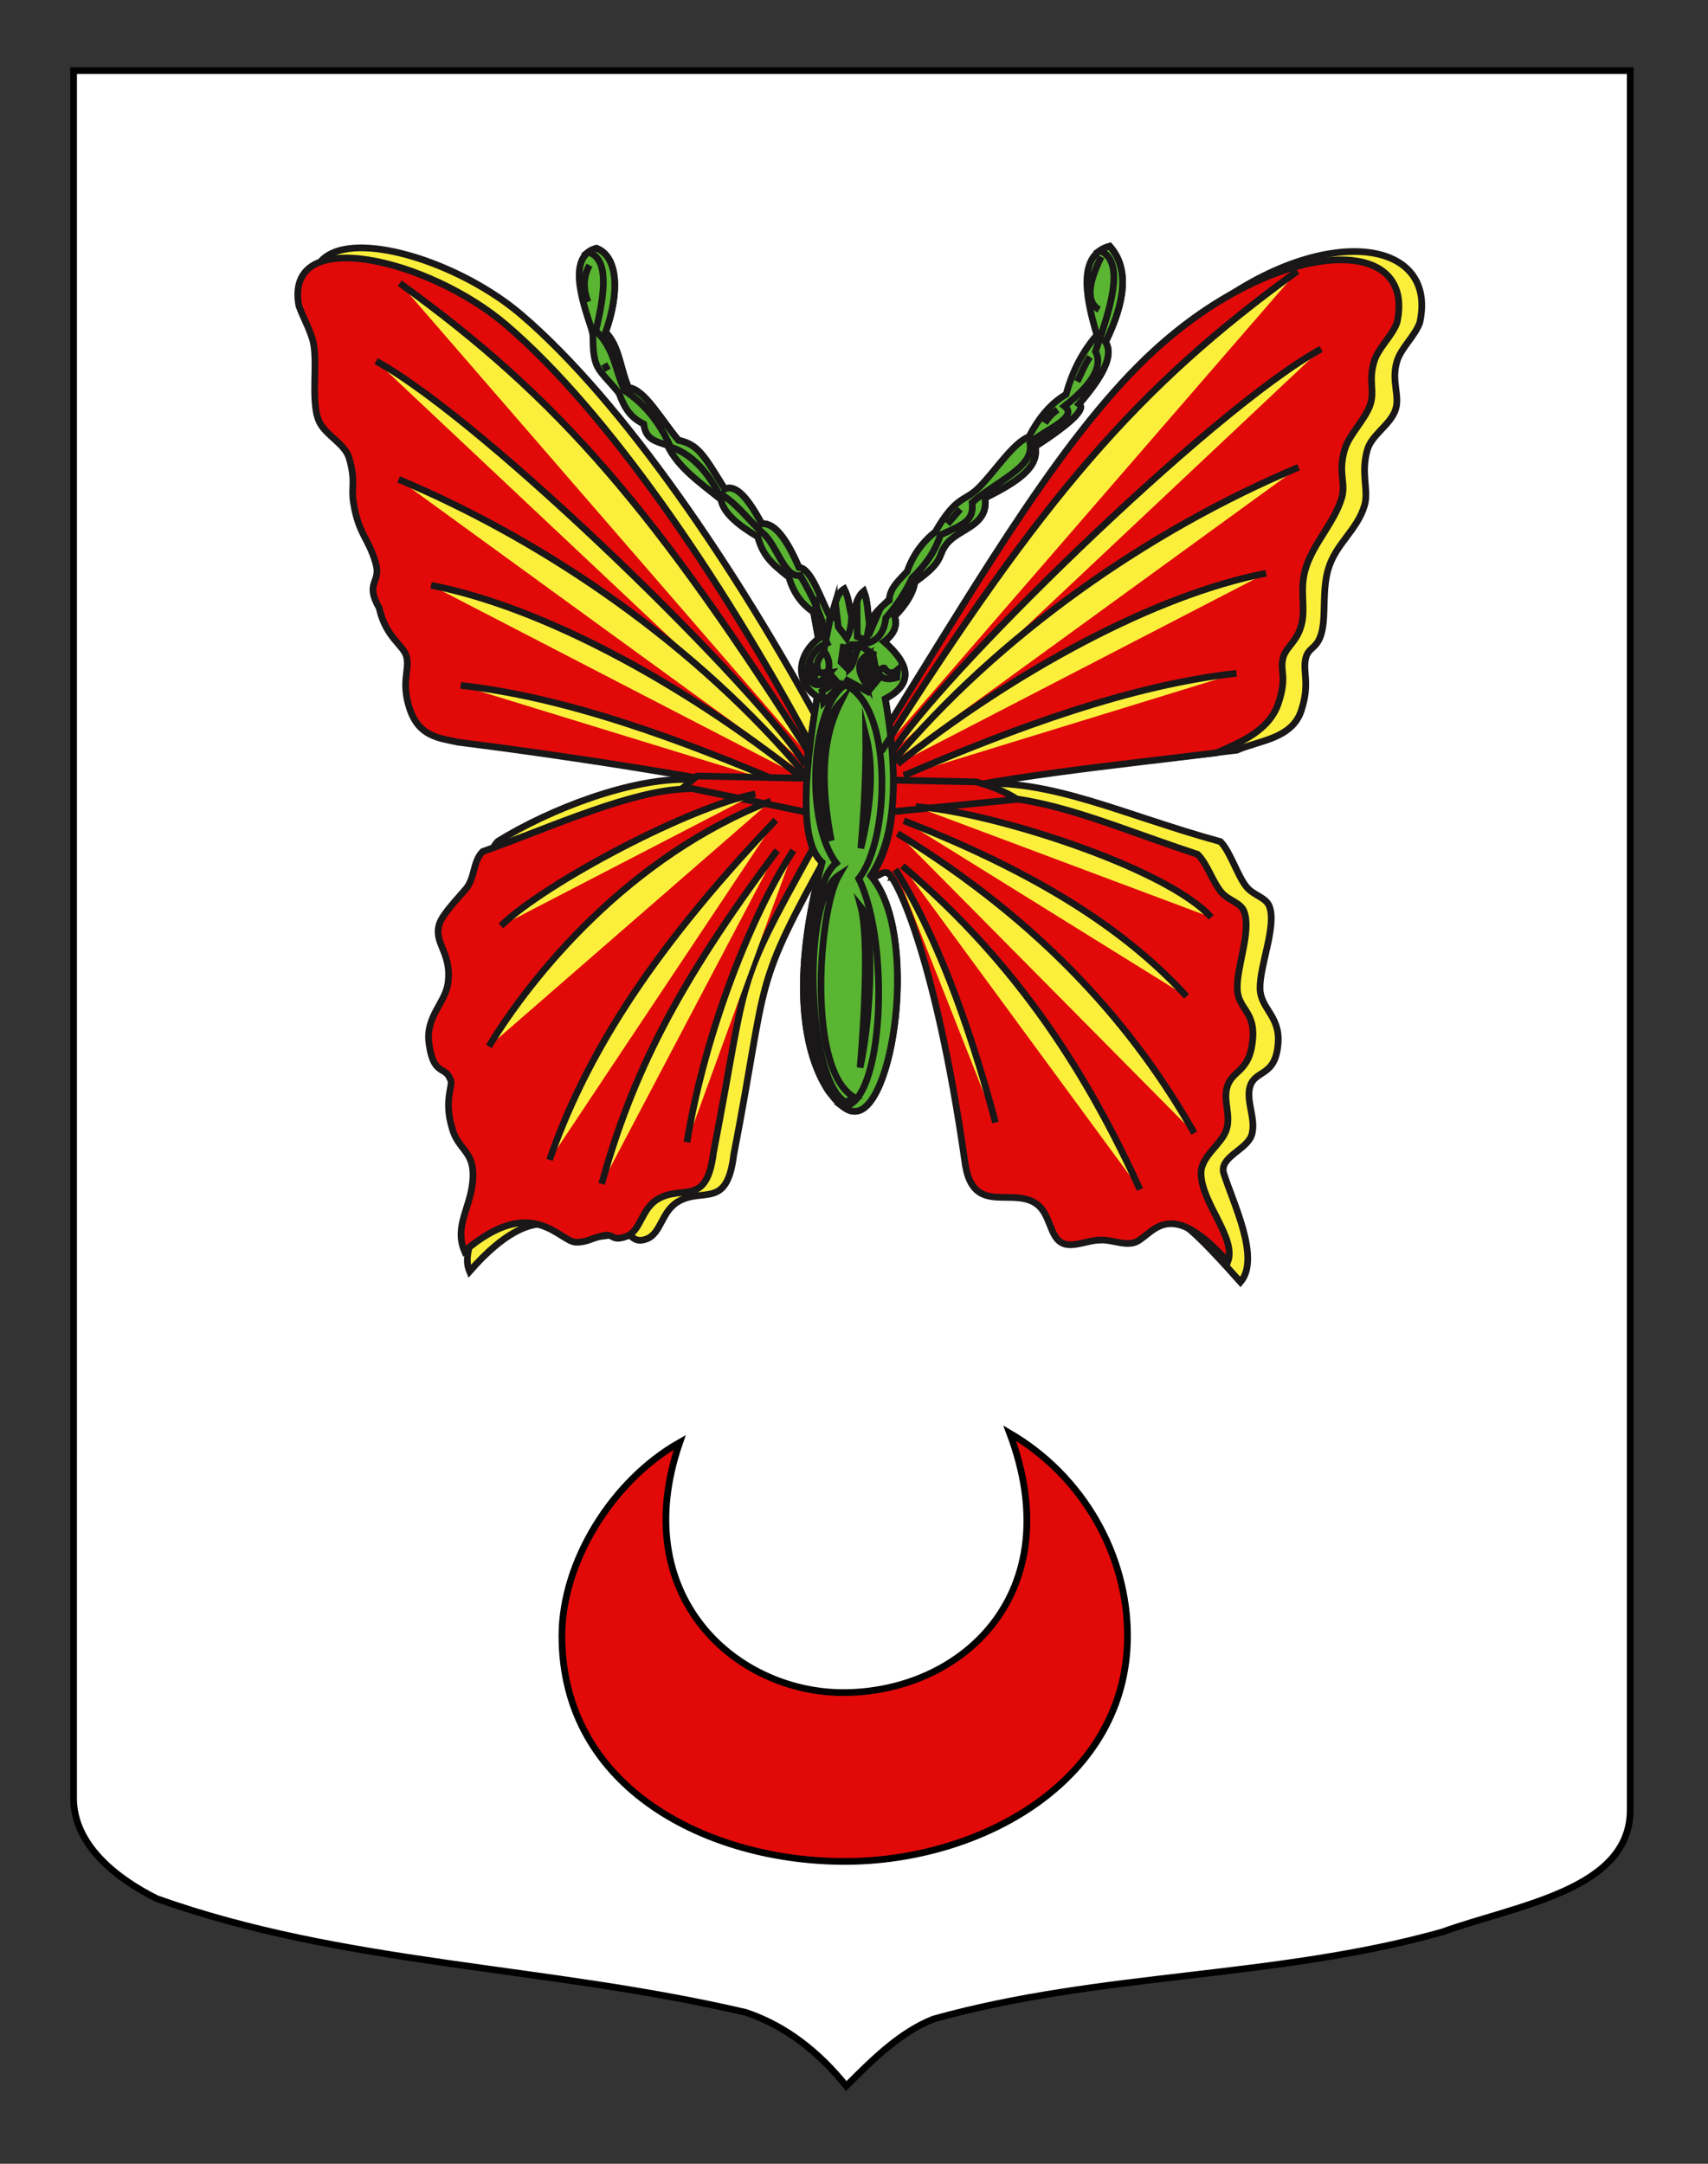
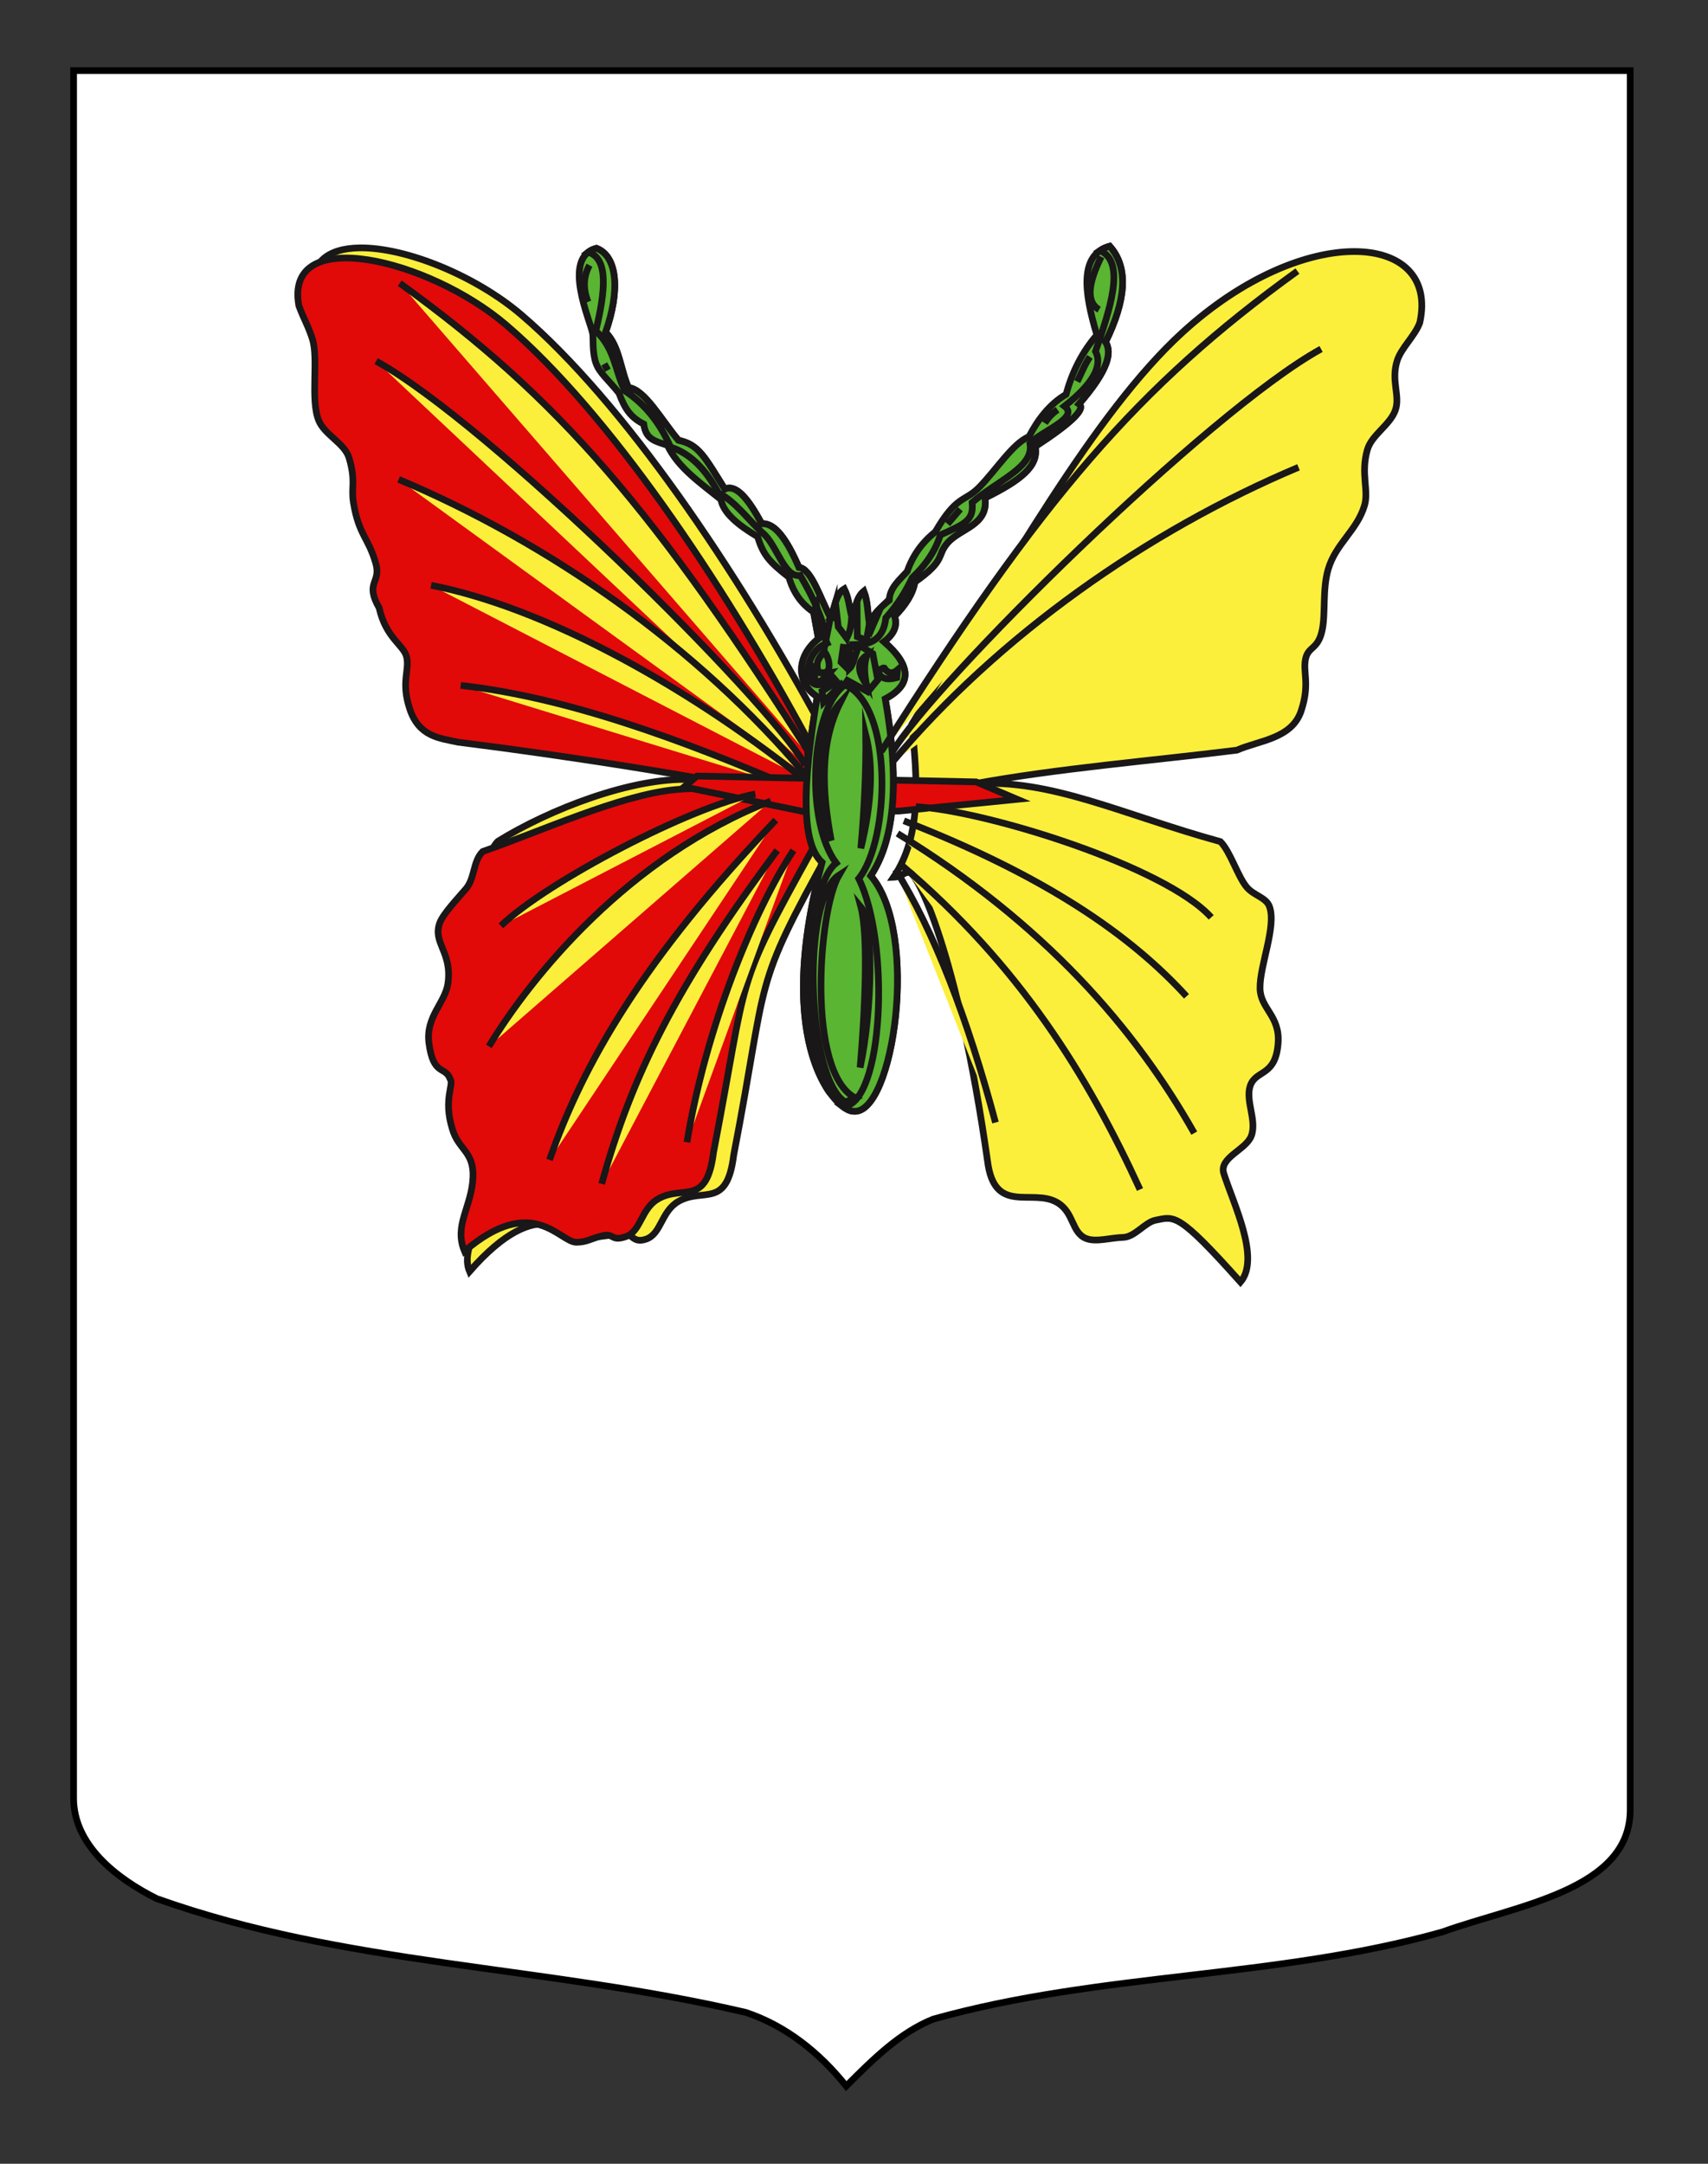
<svg xmlns="http://www.w3.org/2000/svg" version="1.0" id="Layer_1" x="0px" y="0px" width="255.118px" height="323.148px" viewBox="0 0 255.118 323.148" enable-background="new 0 0 255.118 323.148" xml:space="preserve">
  <rect x="0" y="0" width="255.118" height="323.148" fill="#333333" stroke="none" />
  <g id="Calque_2">
    <path fill="#FFFFFF" stroke="#000000" d="M10.994,10.546c78,0,154.504,0,232.504,0c0,135.583,0,149.083,0,259.75   c0,12.043-17.099,14.25-28.1,18.25c-25,7-51,6-76,13c-5,2-9,6-13,10c-4-5-9-9-15-11c-30-7-60-7-88-17c-6-3-12.406-8-12.406-15   C10.994,245.005,10.994,146.921,10.994,10.546z" />
  </g>
  <g id="Calque_1">
-     <path fill="#E20909" stroke="#000000" d="M83.931,244.299c0,22.925,22,33.699,42.24,33.699c20.46,0,42.24-12.15,42.24-33.699   c0-12.063-6.6-23.844-17.6-30.263c9.02,24.072-7.26,38.744-24.86,38.744c-16.06,0-32.34-14.442-24.42-37.367   C91.412,221.143,83.931,233.294,83.931,244.299z" />
    <path fill="#FFFFFF" stroke="#000000" d="M215.42,154.963" />
    <desc id="desc4">Meuble heraldique hache d armes</desc>
    <g>
      <path id="path5735_1_" fill="#FCEF3C" stroke="#191718" stroke-miterlimit="10" d="M53.725,37.02    c6.876-0.089,17.318,4.15,24.174,10.016c15.182,12.986,32.107,37.99,44.983,61.815l0.011,0.346    c0.231,5.979-0.46,12.638,1.17,17.545c-11.931,21.511-9.173,18.343-14.471,45.752c-1.015,8.18-4.54,4.768-8.288,6.95    c-2.564,1.494-2.51,4.816-4.791,5.613c-2.223,0.779-2.101-1.291-3.843-0.891c-1.787,0.41-3.447,0.59-5.058,0.602    c-2.525,0.021-6.868-7.006-17.479,5.123c-1.64-3.873,3.378-9.301,3.542-13.731c0.144-3.857-2.203-4.06-3.097-7.199    c-1.396-4.506,0.313-6.612-0.324-7.452c-0.734-1.975-2.502-0.369-3.163-5.325c-0.531-3.983,1.709-7.934,2.094-10.905    c0.603-4.657-2.314-5.964-1.248-8.945c0.496-1.389,2.86-3.849,3.921-5.103c1.364-1.612,1.018-4.091,2.506-5.581    c7.736-4.796,20.051-9.566,28.796-9.234c6.191,0.234,10.97,0.439,19.372,2.785l0.134-1.393    c-14.765-3.213-36.371-6.527-51.979-8.477c-2.732-0.605-5.837-0.773-7.23-4.979c-1.343-4.059,0.015-5.725-0.457-7.754    c-0.417-1.789-3.07-2.769-4.1-7.319c-2.224-3.905,0.364-3.679-0.523-6.717c-1.12-3.832-2.524-4.19-3.319-8.989    c-0.383-2.312,0.384-3.093-0.636-6.641c-0.647-2.247-3.652-3.451-4.556-5.646c-1.269-3.081,0.008-9.162-0.937-12.164    c-0.615-1.954-1.27-2.921-2.027-4.957C45.983,39.172,49.021,37.082,53.725,37.02z M202.288,37.565    c6.973,0.008,11.287,3.806,9.78,10.627c-0.758,2.037-2.771,3.75-3.387,5.704c-0.943,3.001,0.485,5.208-0.257,7.34    c-0.78,2.244-3.543,3.69-4.188,5.938c-1.021,3.547,0.242,6.064-0.423,8.311c-1.111,3.746-4.307,5.704-5.426,9.535    c-0.889,3.039-0.363,6.575-0.901,9.113c-0.608,2.865-2.047,2.398-2.463,4.188c-0.474,2.028,0.677,3.772-0.668,7.831    c-1.394,4.207-6.344,4.434-9.604,5.883c-12.681,1.584-26.795,2.719-39.334,5.036c11.566-0.821,22.261,4.608,36.873,8.622    c1.488,1.49,2.578,5.205,3.943,6.817c1.062,1.254,2.891,1.508,3.387,2.895c1.066,2.982-1.49,8.839-1.414,12.232    c0.065,2.995,2.974,4.064,2.707,8.077c-0.346,5.168-3.338,3.969-4.179,6.471c-0.741,2.209,1.036,5.167,0.168,7.463    c-0.788,2.086-4.854,3.23-4.11,5.605c1.392,4.434,5.521,12.658,2.494,16.219c-9.377-10.51-9.853-9.795-12.677-9.244    c-1.59,0.308-3.091,2.533-4.879,2.572c-1.788,0.037-3.972,0.744-5.459,0.178c-2.257-0.858-1.802-3.896-4.366-5.393    c-3.748-2.183-9.391,1.967-10.404-6.215c-4.455-31.198-10.59-43.234-11.676-43.057c-0.717-0.152-1.117,0.646-2.361,0.703    c4.318-6.381,3.514-14.841,2.74-22.87c14.455-23.299,27.283-46.474,40.359-58.451C185.677,41.35,195.314,37.559,202.288,37.565z" />
-       <path id="path5737_1_" fill="#E20909" stroke="#191718" stroke-miterlimit="10" d="M208.663,48.196    c3.014-13.645-18.025-12.55-36.254,4.145c-13.076,11.979-25.156,32.514-39.613,55.811c0.772,8.03,1.58,16.486-2.738,22.867    c1.244-0.059,1.646-0.853,2.361-0.699c1.086-0.179,7.227,11.856,11.682,43.056c1.016,8.182,6.652,4.03,10.402,6.217    c2.562,1.492,2.112,5.283,4.369,6.143c1.486,0.568,3.67-0.516,5.459-0.553c1.787-0.039,3.287,0.76,4.877,0.449    c2.822-0.549,4.812-7.693,14.188,2.815c1.323-3.559-3.938-8.758-4.005-13.192c-0.038-2.488,2.938-4.271,3.727-6.355    c0.868-2.299-0.523-4.506,0.219-6.714c0.84-2.502,3.447-2.059,3.793-7.226c0.269-4.013-2.254-4.325-2.322-7.32    c-0.076-3.395,2.102-8.49,1.033-11.472c-0.496-1.39-2.33-1.646-3.393-2.898c-1.363-1.613-2.072-4.188-3.56-5.677    c-17.144-5.646-29.233-12.138-44.378-6.556l-0.133-1.396c14.342-3.635,31.742-5.269,47.351-7.218    c3.258-1.447,7.828-3.191,9.221-7.397c1.343-4.059,0.203-4.671,0.675-6.698c0.418-1.789,2.229-2.459,2.838-5.325    c0.539-2.538-0.367-4.938,0.521-7.978c1.12-3.833,4.312-6.927,5.424-10.672c0.666-2.246-0.593-3.627,0.428-7.173    c0.647-2.248,3.033-4.453,3.814-6.696c0.742-2.134-0.318-3.582,0.627-6.583C205.888,51.943,207.903,50.233,208.663,48.196    L208.663,48.196z" />
      <path id="path5759_1_" fill="#E20909" stroke="#191718" stroke-miterlimit="10" d="M44.642,45.67    c-2.276-12.277,19.441-6.997,30.988,2.88c15.183,12.987,32.107,37.989,44.983,61.813l0.013,0.341    c0.232,5.979-0.845,11.128,0.786,16.035c-11.931,21.512-9.543,17.963-14.839,45.371c-1.015,8.183-4.548,4.771-8.295,6.953    c-2.564,1.494-2.512,4.82-4.792,5.617c-2.225,0.777-1.715-0.533-3.458-0.133c-1.788,0.41-2.317,0.965-3.929,0.977    c-2.525,0.021-6.484-7.385-16.717,1.34c-1.64-3.875,1.102-6.651,1.267-11.084c0.143-3.856-2.201-4.062-3.093-7.198    c-1.396-4.51,0.312-6.611-0.324-7.451c-0.735-1.977-2.5-0.374-3.162-5.33c-0.531-3.985,2.465-6.034,2.849-9.006    c0.603-4.657-2.312-5.962-1.245-8.944c0.497-1.388,2.859-3.854,3.919-5.108c1.365-1.613,1.019-4.084,2.507-5.574    c8.37-2.898,20.426-8.438,28.793-9.245c6.167-0.595,10.973,0.451,19.375,2.794l0.133-1.396    c-14.765-3.214-36.375-6.531-51.982-8.48c-2.733-0.605-5.828-0.771-7.22-4.977c-1.344-4.059,0.007-5.725-0.465-7.752    c-0.416-1.789-3.072-2.773-4.101-7.324c-2.224-3.906,0.366-3.676-0.521-6.713c-1.119-3.833-2.521-4.191-3.317-8.989    c-0.384-2.312,0.382-3.102-0.639-6.647c-0.647-2.247-3.647-3.444-4.551-5.643c-1.27-3.081,0.001-9.161-0.943-12.163    C46.046,48.679,45.399,47.706,44.642,45.67L44.642,45.67z" />
      <g>
        <path id="path5761_3_" fill="#FCEF3C" stroke="#191718" d="M59.709,42.294c23.865,17.242,38.072,33.746,62.144,71.723" />
        <path id="path5763_3_" fill="#FCEF3C" stroke="#191718" d="M56.177,53.929c16.847,9.266,58.017,49.985,64.123,60.332" />
        <path id="path5765_3_" fill="#FCEF3C" stroke="#191718" d="M59.546,71.593c22.533,9.485,44.762,25.058,60.753,44.143" />
        <path id="path5767_3_" fill="#FCEF3C" stroke="#191718" d="M68.812,102.364c15.752,1.751,32.888,8.043,49.697,15.268      M119.45,115.902c-17.501-13.873-38.459-25.26-55.061-28.488" />
      </g>
-       <path id="path5795_1_" fill="#E20909" stroke="#191718" stroke-miterlimit="10" d="M151.945,119.373l-17.685,1.758l-14.386,0.042    l-17.694-3.65l1.94-1.623l41.677,0.873C148.247,117.44,150.295,118.306,151.945,119.373L151.945,119.373z" />
+       <path id="path5795_1_" fill="#E20909" stroke="#191718" stroke-miterlimit="10" d="M151.945,119.373l-17.685,1.758l-14.386,0.042    l-17.694-3.65l1.94-1.623l41.677,0.873L151.945,119.373z" />
      <g>
        <path id="path5751_1_" fill="#FCEF3C" stroke="#191718" d="M180.911,137.005c-6.789-7.564-33.535-15.917-44.115-16.532" />
        <path id="path5753_1_" fill="#FCEF3C" stroke="#191718" d="M135.002,122.58c21.24,8.271,33.9,17.104,42.224,26.219" />
        <path id="path5755_1_" fill="#FCEF3C" stroke="#191718" d="M178.383,169.226c-8.817-15.583-22.344-31.274-44.327-44.75" />
        <path id="path5757_1_" fill="#FCEF3C" stroke="#191718" d="M134.792,129.319c17.592,14.956,27.729,31.404,35.485,48.329" />
        <path id="path5797_1_" fill="#FCEF3C" stroke="#191718" d="M148.691,167.646c-4.123-15.427-9.177-28.624-14.951-37.8" />
      </g>
      <g>
        <path id="path5773_1_" fill="#FCEF3C" stroke="#191718" d="M74.814,138.268c6.789-6.549,28.481-17.91,38.01-19.688" />
        <path id="path5775_1_" fill="#FCEF3C" stroke="#191718" d="M115.14,119.631c-21.239,8.271-35.69,26.053-42.117,36.643" />
        <path id="path5777_1_" fill="#FCEF3C" stroke="#191718" d="M82.079,173.226c5.028-14.423,14.024-30.012,33.799-50.75" />
        <path id="path5799_1_" fill="#FCEF3C" stroke="#191718" d="M116.088,127.002c-15.07,20.156-21.726,33.63-26.217,49.803" />
        <path id="path5801_1_" fill="#FCEF3C" stroke="#191718" d="M102.61,170.593c2.755-16.898,9.916-34.521,15.9-43.59" />
      </g>
      <path id="path5803_1_" fill="#5AB532" stroke="#191718" stroke-miterlimit="10" d="M127.529,165.96    c-2.492,0.141-12.25-9.406-4.74-37.168c-2.977-2.74-3.077-10.78-0.72-24.749c-3.24-2.075-3.077-6.113,0.176-8.643l-0.728-3.985    c-1.084-0.723-2.827-2.188-3.676-5.205c-2.933-2.286-3.879-3.373-4.672-6.05c-2.909-1.73-5.14-3.552-5.487-5.559    c-3.225-2.582-6.452-4.834-7.989-8.097c-1.69-0.594-3.232-0.789-3.54-3.167c-2.031-1.052-2.833-2.327-3.703-4.634    c-1.547-1.942-2.923-3.008-3.436-4.473c-0.581-1.661-0.364-3.692-0.49-4.412c-0.319-1.837-4.708-11.404,0.572-12.737    c3.15,1.195,3.533,6.394,1.352,12.535c2.089,2.093,2.179,5.45,3.426,8.28c2.383,0.198,4.976,4.924,7.463,7.859    c3.046,0.643,3.88,2.44,6.926,7.295c1.677-0.802,3.548,1.483,5.505,5.174c2.013-0.196,3.832,2.504,5.564,6.521    c1.85,0.143,3.243,4.777,4.706,7.483c0.688-1.425,0.746-3.482,2.066-4.275c0.682,1.361,0.734,2.723,1.101,4.085    c0.608-1.249,0.691-2.812,1.827-3.744c0.592,1.517,0.551,3.243,0.826,4.866c0.637-1.522,1.766-2.552,2.965-3.511    c0.051-1.854,1.574-3.079,2.678-4.303c0.836-2.388,2.233-4.354,4.192-5.902c3.239-5.591,4.373-4.443,6.56-6.667    c2.479-2.519,5.062-6.615,7.436-7.555c1.359-2.602,3.066-4.852,5.549-6.329c0.945-3.525,2.529-6.462,4.6-8.865    c-1.987-6.591-2.562-12.015,1.914-13.265c2.926,3.279,2.354,8.228-0.617,14.313c1.013,1.611,0.356,4.276-3.967,9.258    c1.047,0.715-1.136,2.834-6.547,6.355c0.565,2.918-2.16,5.038-7.492,7.673c0.539,4.152-3.768,4.515-5.651,6.771    c-1.61,1.93-0.168,2.49-4.832,5.789c-0.263,1.704-1.354,3.408-3.021,5.111c0.453,1.405-0.076,2.673-1.588,3.798    c3.881,3.37,4.45,6.284,0.187,8.532c2.35,13.38,1.103,21.469-2.164,26.425C137.424,139.321,133.422,166.487,127.529,165.96    L127.529,165.96z" />
      <path id="path5805_1_" fill="#5AB532" stroke="#191718" stroke-miterlimit="10" d="M87.855,37.662    c0.336-0.258,0.747-0.455,1.241-0.579c3.15,1.194,3.533,6.393,1.352,12.534c2.089,2.093,2.179,5.449,3.426,8.28    c2.383,0.198,4.976,4.924,7.463,7.859c3.046,0.643,3.88,2.44,6.926,7.295c1.677-0.802,3.548,1.485,5.505,5.174    c2.013-0.196,3.832,2.504,5.564,6.522c1.85,0.141,3.243,4.776,4.706,7.482l-0.616,3.078c-0.509-2.965-1.983-6.124-3.896-9.371    c-2.388,0.421-3.509-4.633-5.581-6.316c-2.211-2.001-4.106-4.739-6.633-6.002c-1.86-3.468-4.176-5.906-7.16-6.846    c-1.579-3.648-3.86-6.457-6.843-8.422c-1.509-3.229-1.474-6.214-4.318-8.951C90.439,43.432,90.904,38.57,87.855,37.662    L87.855,37.662z M124.785,90.005c0.272-0.851,0.617-1.628,1.318-2.05c0.683,1.361,0.734,2.724,1.101,4.085    c-0.066,1.794-0.38,2.603-0.729,3.269l-1.264-1.684L124.785,90.005L124.785,90.005z M128.013,89.802    c0.226-0.57,0.521-1.098,1.018-1.507c0.593,1.518,0.552,3.245,0.826,4.867l-0.437,2.463l-1.366-0.527L128.013,89.802    L128.013,89.802z M164.299,37.425c0.41-0.28,0.89-0.502,1.449-0.658c2.926,3.28,2.353,8.227-0.617,14.313    c1.013,1.611,0.356,4.275-3.967,9.258c1.045,0.715-1.137,2.834-6.547,6.355c0.565,2.918-2.16,5.037-7.492,7.674    c0.539,4.151-3.769,4.513-5.651,6.77c-1.611,1.93-0.168,2.492-4.833,5.79c-0.262,1.704-1.355,3.408-3.021,5.111    c0.455,1.405-0.074,2.673-1.586,3.798c3.879,3.37,4.45,6.284,0.187,8.531c2.35,13.381,1.103,21.469-2.164,26.426    c7.368,8.526,3.366,35.693-2.527,35.168c-0.39,0.021-0.957-0.193-1.607-0.675c6.073-0.406,7.081-24.505,2.343-34.073    c4.683-5.732,5.217-25.854-2.105-28.955l0.421-0.631l3.054,1.685l1.474-1.79l-0.737-3.896l-2.211-1.369    c2.504-0.062,3.887-1.385,4.146-3.973c1.784-1.994,2.991-3.987,3.935-5.981c2.106-1.996,3.512-4.134,4.217-6.411    c3.828-1.686,4.99-2.25,4.748-4.848c3.897-3.355,9.303-5.297,8.631-8.828c1.723-1.853,7.442-3.811,5.164-5.556    c4.209-3.29,5.752-6.019,4.627-8.186C165.702,46.463,168.265,39.09,164.299,37.425L164.299,37.425z" />
      <path id="path5807_1_" fill="#5AB532" stroke="#191718" stroke-miterlimit="10" d="M134.056,100.047l-0.104,1.158    c-1.65,0.456-2.598,0.068-2.843-1.158c0.263,0.315,0.57-0.396,0.979-0.277C132.342,100.175,133.006,100.955,134.056,100.047z" />
      <path id="path5809_1_" fill="#5AB532" stroke="#191718" stroke-miterlimit="10" d="M128.581,126.687    c0.512-5.783,0.791-11.452,0.737-16.953C130.476,114.261,130.23,119.912,128.581,126.687z" />
      <path id="path5811_1_" fill="#5AB532" stroke="#191718" stroke-miterlimit="10" d="M128.475,159.432    c0.686-8.003,1.281-19.584,0.105-24.008C130.538,137.762,130.316,150.775,128.475,159.432z" />
      <path id="path5813_1_" fill="#5AB532" stroke="#191718" stroke-miterlimit="10" d="M129.422,102.257    c-0.334-1.719-0.403-3.264,0.105-4.421C128.032,98.748,127.998,100.222,129.422,102.257z" />
      <polygon id="polygon5815_1_" fill="#5AB532" stroke="#191718" stroke-miterlimit="10" points="126.791,96.783 126.37,99.626     125.632,98.888 125.948,96.678   " />
      <path id="path5817_1_" fill="#5AB532" stroke="#191718" stroke-miterlimit="10" d="M124.038,92.231    c0.259-0.535,0.428-1.158,0.608-1.77l0.04,1.795L124.038,92.231L124.038,92.231z M130.161,93.94l1.364-3.157    c-0.68,0.669-1.271,1.428-1.667,2.379L130.161,93.94z M121.519,91.415l0.727,3.985c-3.252,2.529-3.417,6.569-0.175,8.643    c-2.357,13.971-2.258,22.01,0.72,24.749c-5.281,19.52-2.025,30.035,1.239,34.51c-4.589-5.453-4.02-30.694,0.867-34.405    c-4.599-6.164-3.862-22.335,0.947-26.324l-0.211-0.315l-2.632,2.632l-0.21-1.684l2.211-1.368l-0.632-0.737    c-4.177,4.001-5.195-3.37-0.842-5.054c-0.737-1.58-1.264-3.476-1.58-5.687L121.519,91.415L121.519,91.415z" />
      <path id="path5819_1_" fill="#5AB532" stroke="#191718" stroke-miterlimit="10" d="M125.316,130.687    c-3.091,5.299-4.876,29.447,2.422,33.274l-1.474,0.63C120.552,161.186,119.587,134.408,125.316,130.687L125.316,130.687z" />
      <path id="path5821_1_" fill="#5AB532" stroke="#191718" stroke-miterlimit="10" d="M124.159,125.528    c-1.371-7.336-1.758-14.426,1.368-20.637C122.048,108.654,121.285,118.358,124.159,125.528z" />
      <path id="path5823_1_" fill="#5AB532" stroke="#191718" d="M162.799,53.296c-0.842,1.229-1.264,2.457-1.896,3.686" />
      <path id="path5825_1_" fill="#5AB532" stroke="#191718" d="M157.958,61.195c-0.771,0.525-1.403,1.193-1.896,2" />
      <line id="line5827_1_" fill="none" stroke="#191718" x1="143.427" y1="76.04" x2="141.531" y2="78.251" />
      <path id="path5829_1_" fill="#5AB532" stroke="#191718" d="M164.486,38.345c-1.948,3.95-2.299,6.756-0.315,7.897" />
      <path id="path5831_1_" fill="#5AB532" stroke="#191718" d="M88.044,39.61c-0.914,1.685-0.983,3.509-0.211,5.476" />
      <line id="line5833_1_" fill="none" stroke="#191718" x1="90.781" y1="55.298" x2="90.254" y2="54.35" />
-       <path id="path5835_1_" fill="#5AB532" stroke="#191718" stroke-miterlimit="10" d="M130.372,98.153    c-0.142,1.122,0,2.245,0.42,3.369l-0.84,0.947C129.737,100.325,129.456,98.604,130.372,98.153L130.372,98.153z" />
      <path id="path5837_1_" fill="#5AB532" stroke="#191718" stroke-miterlimit="10" d="M128.161,96.783l-1.264-0.211v3.265    C127.423,99.345,127.738,97.8,128.161,96.783L128.161,96.783z" />
      <path id="path5839_1_" fill="#5AB532" stroke="#191718" stroke-miterlimit="10" d="M123.948,100.469    c-0.878,0.141-1.721,0.177-2.316-0.527l0.105,1.896C122.475,101.978,123.21,101.312,123.948,100.469L123.948,100.469z" />
      <path id="path5841_1_" fill="#5AB532" stroke="#191718" stroke-miterlimit="10" d="M123.159,97.31    c-0.179,0.211-1.105,1.071-1.105,2s0.295,1.159,0.789,1.159c0.495,0,1-0.123,1-1.054C123.843,98.484,123.441,97.731,123.159,97.31    z" />
      <g>
        <path id="path5761_2_" fill="#FCEF3C" stroke="#191718" d="M131.648,112.211c24.072-37.979,38.279-54.482,62.144-71.725" />
        <path id="path5763_2_" fill="#FCEF3C" stroke="#191718" d="M133.202,112.454c6.106-10.348,47.275-51.066,64.123-60.333" />
        <path id="path5765_2_" fill="#FCEF3C" stroke="#191718" d="M133.202,113.929c15.991-19.085,38.221-34.657,60.754-44.143" />
-         <path id="path5767_2_" fill="#FCEF3C" stroke="#191718" d="M134.993,115.825c16.809-7.226,33.943-13.519,49.696-15.27      M189.111,85.606c-16.603,3.23-37.559,14.616-55.06,28.489" />
      </g>
    </g>
  </g>
</svg>